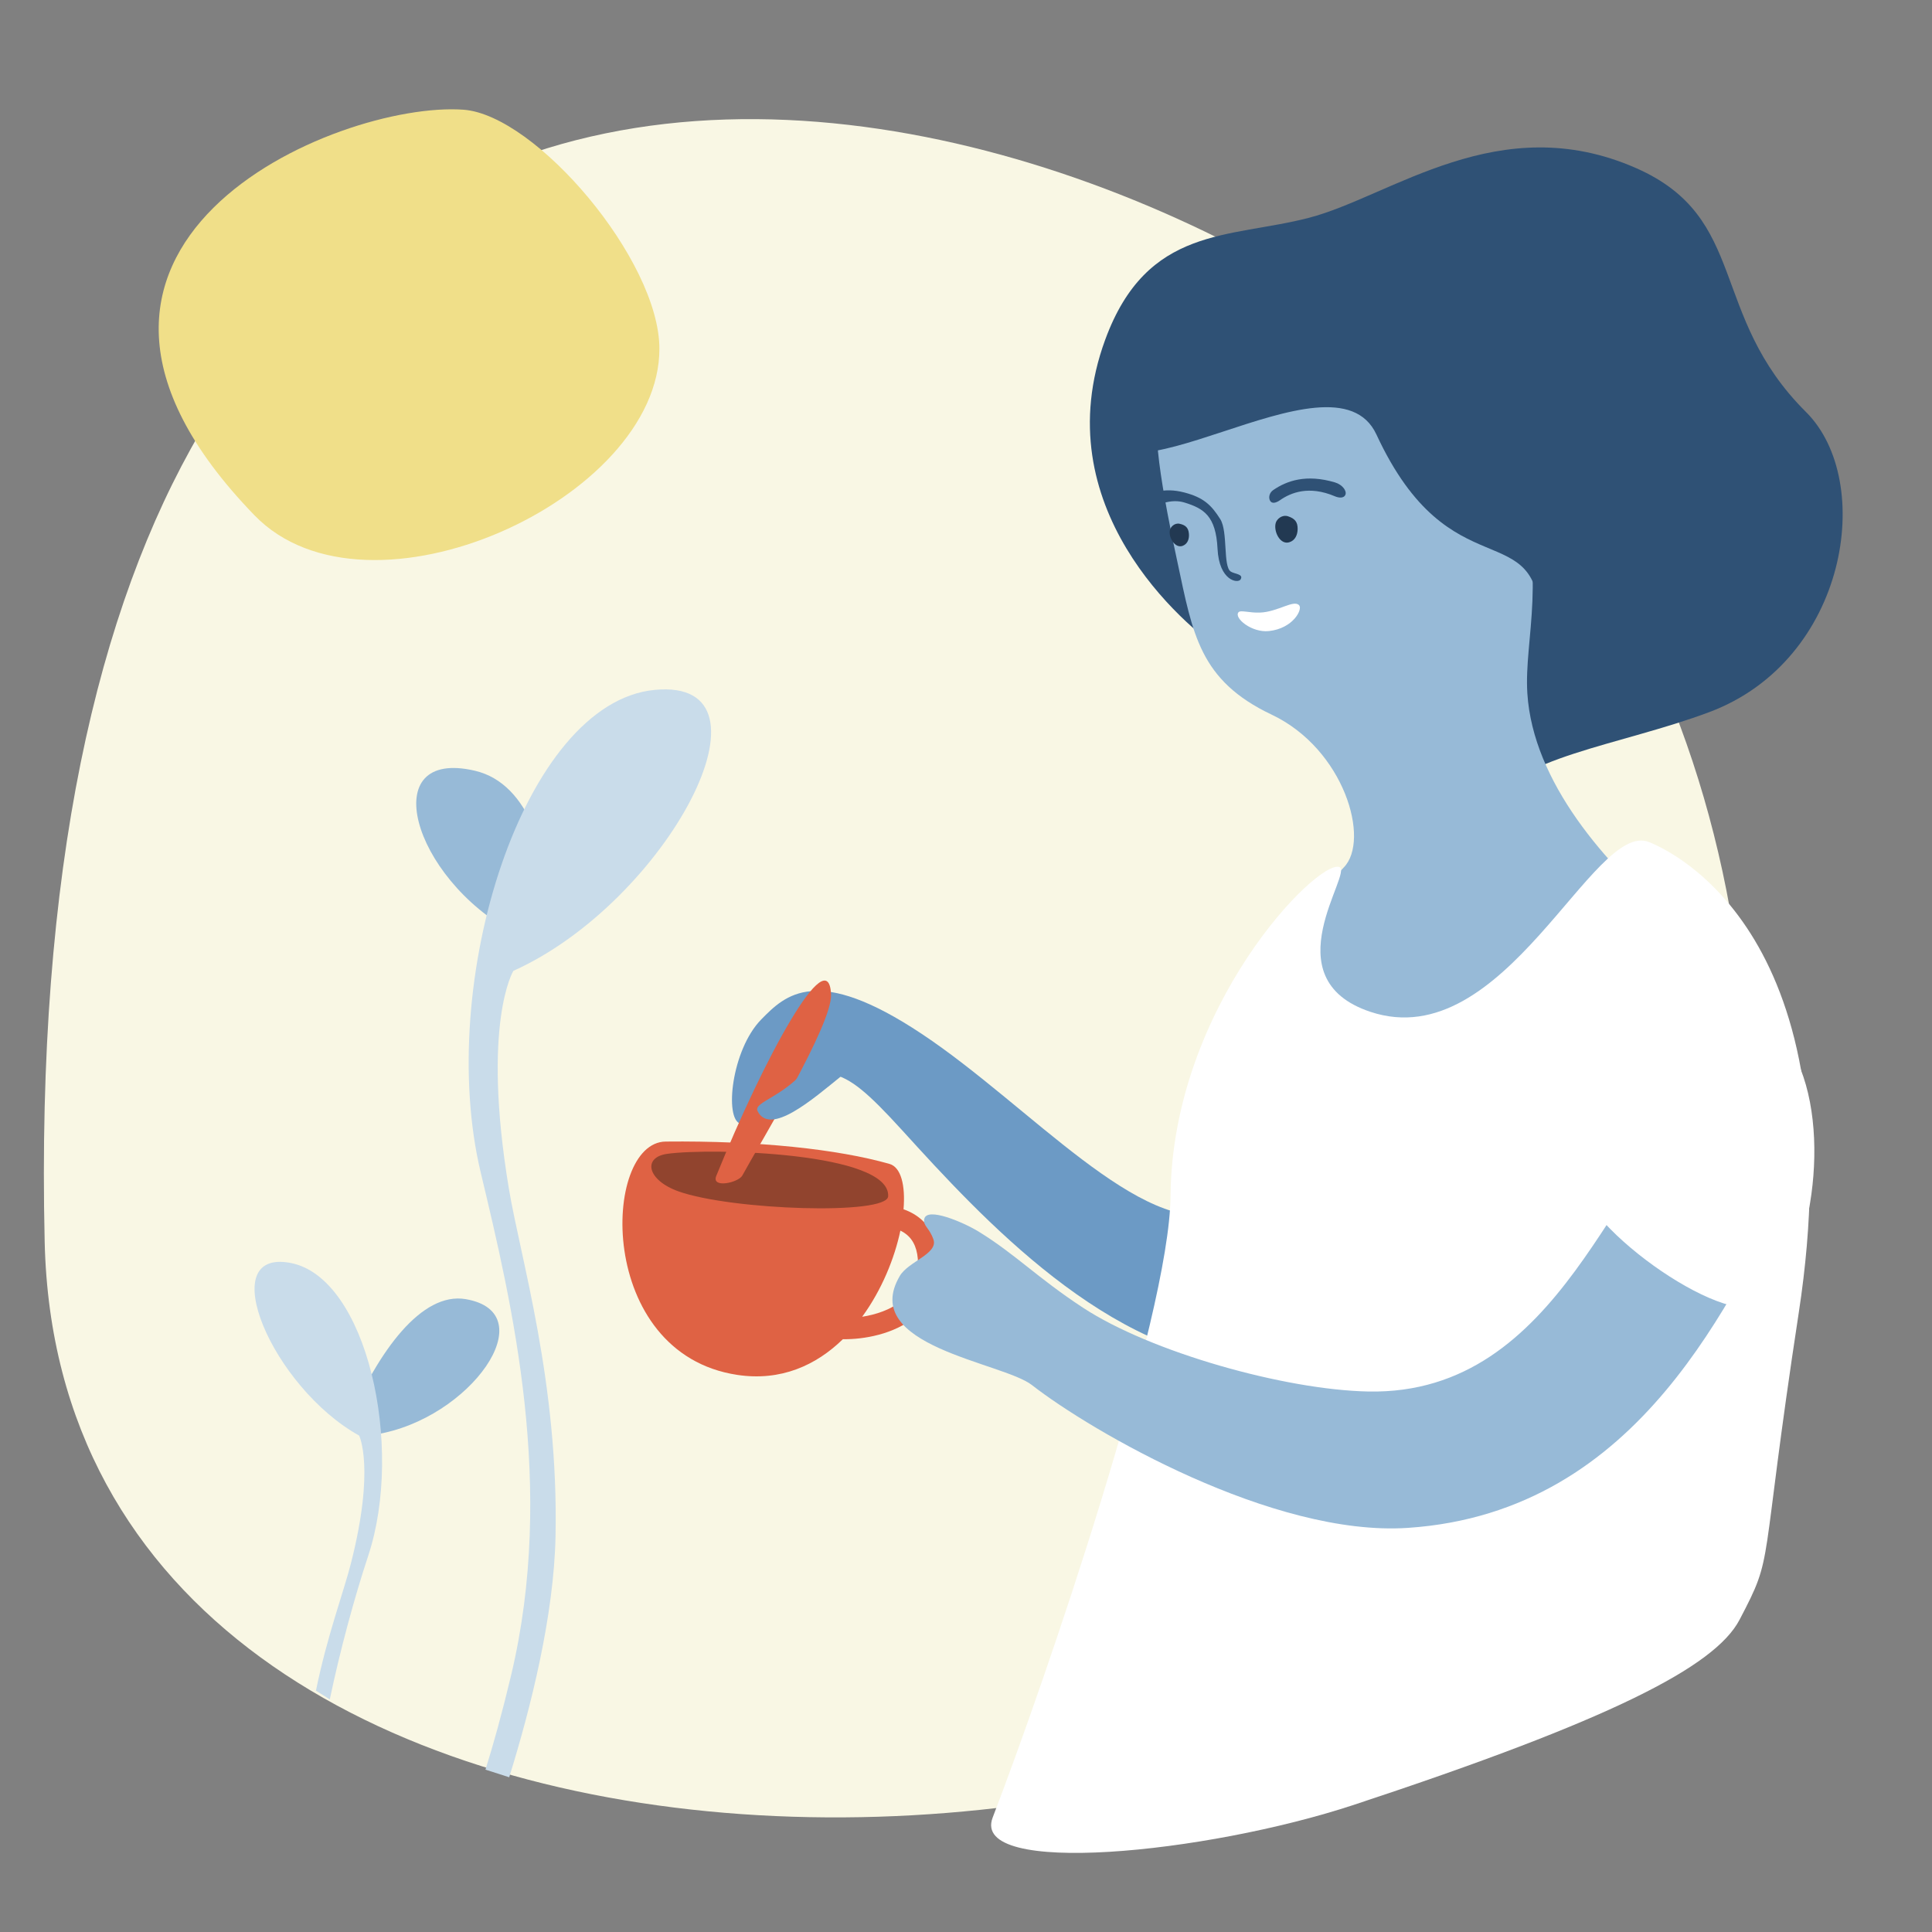
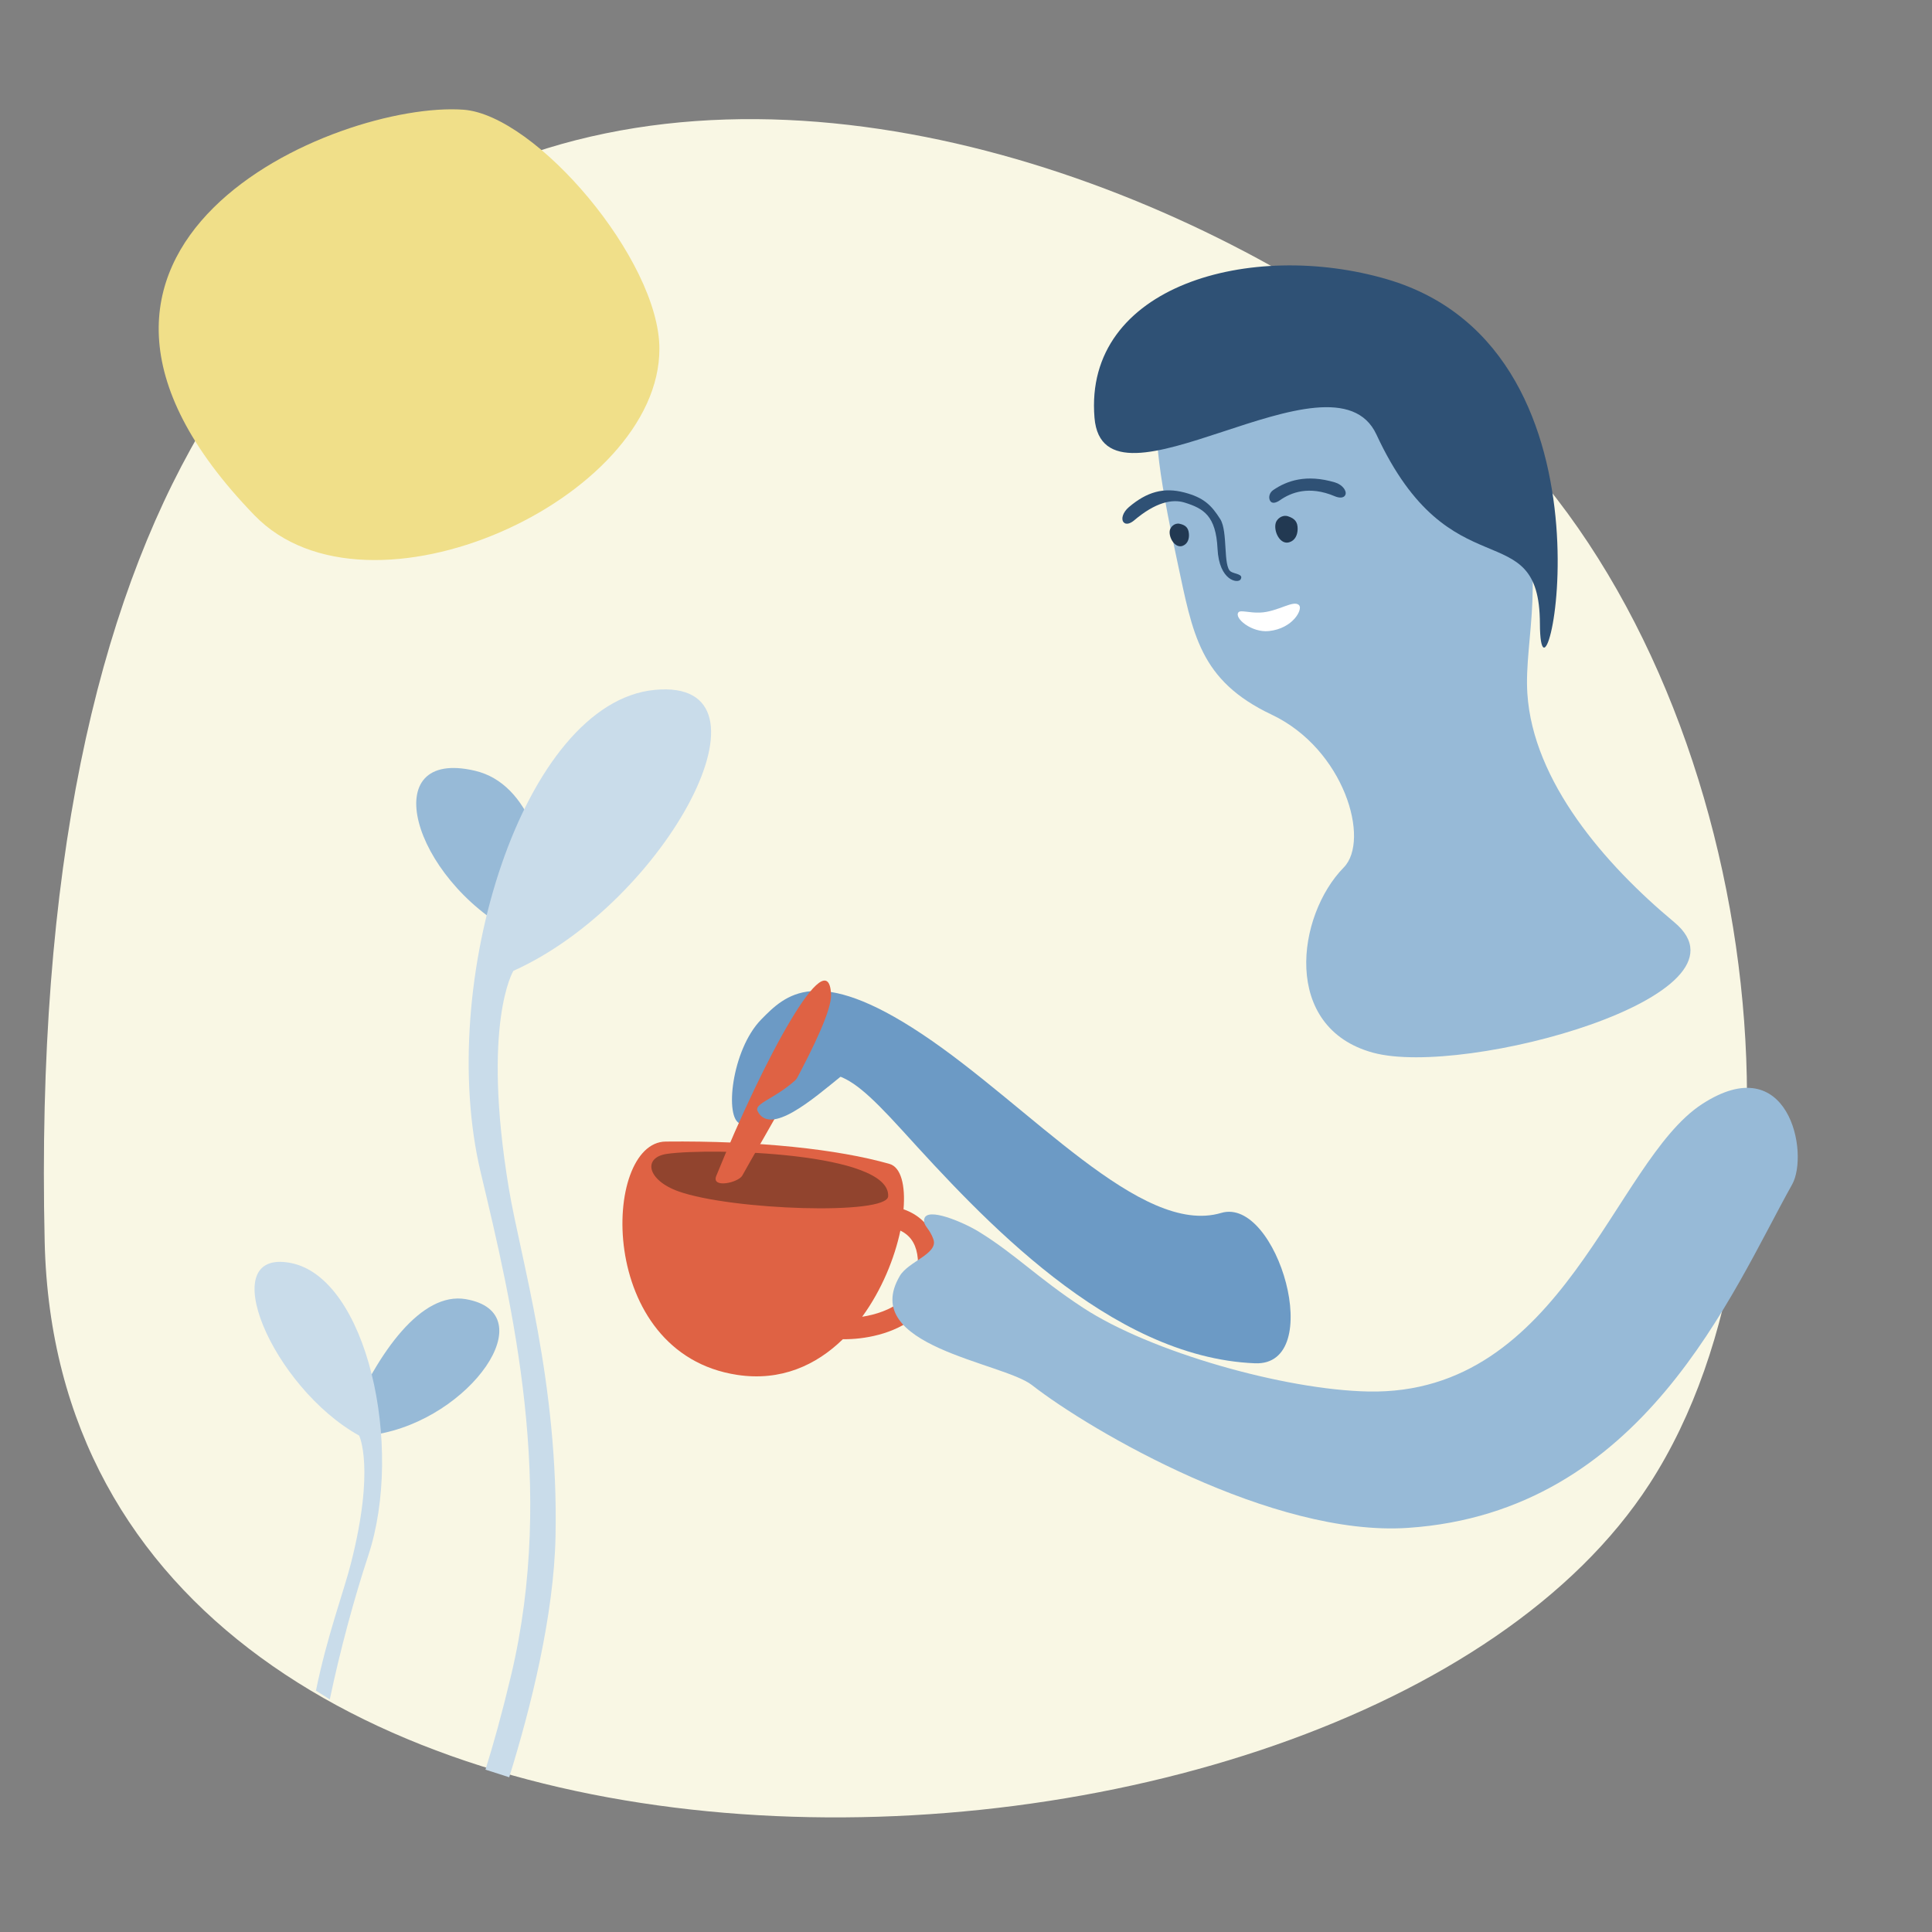
<svg xmlns="http://www.w3.org/2000/svg" viewBox="0 0 310 310" width="310" height="310" preserveAspectRatio="xMidYMid meet" style="width: 100%; height: 100%;">
  <rect x="0" y="0" width="310" height="310" fill="#808080" stroke="none" />
  <g clip-path="url(#animationMask_owgIokJZsT)">
    <g transform="matrix(1,0,0,1,1.381,-40.421)" opacity="1" style="display: block;">
      <g opacity="1" transform="matrix(1,0,0,1,145.903,195.421)">
        <path fill="rgb(249,247,228)" fill-opacity="1" d=" M91.076,-87.63 C134.866,-46.478 145.653,39.426 117.4,83.087 C69.427,157.223 -137.365,163.217 -140.115,44.277 C-145.653,-195.171 28.286,-146.636 91.076,-87.63z" />
      </g>
    </g>
    <g transform="matrix(1,0.021,-0.021,1,35.945,106.519)" opacity="1" style="display: block;">
      <g opacity="1" transform="matrix(1,0,0,1,39.025,27.537)">
        <path fill="rgb(151,186,215)" fill-opacity="1" d=" M14.422,14.229 C14.057,2.359 10.459,-9.352 1.578,-11.238 C-14.422,-14.637 -8.244,6.061 8.396,14.637" />
      </g>
      <g opacity="1" transform="matrix(1,0,0,1,62.599,88.932)">
        <path fill="rgb(201,220,234)" fill-opacity="1" d=" M-16.941,87.538 C-15.736,83.386 -14.478,78.469 -13.152,72.34 C-6.594,42.008 -14.212,12.875 -19.722,-8.247 C-27.606,-38.467 -14.492,-83.73 6.557,-86.206 C27.606,-88.682 9.194,-52.227 -15.158,-40.669 C-15.158,-40.669 -20.111,-32.209 -15.158,-5.793 C-13.055,5.427 -6.491,25.164 -6.491,49.929 C-6.491,62.6 -9.84,77.322 -13.111,88.682 C-13.111,88.682 -16.941,87.538 -16.941,87.538z" />
      </g>
      <g opacity="1" transform="matrix(1,0,0,1,38.199,111.546)">
        <path fill="rgb(151,186,215)" fill-opacity="1" d=" M-15.547,9.235 C-11.134,-1.739 -4.422,-11.535 2.706,-10.469 C15.547,-8.55 3.816,8.822 -11.3,11.535" />
      </g>
      <g opacity="1" transform="matrix(1,0,0,1,15.908,129.784)">
        <path fill="rgb(201,220,234)" fill-opacity="1" d=" M4.544,35.946 C6.044,27.946 8.19,19.376 10.215,12.81 C15.658,-4.841 9.086,-31.926 -3.286,-33.936 C-15.659,-35.946 -5.727,-13.928 8.361,-6.467 C8.361,-6.467 11.069,-1.338 7.456,14.141 C6.38,18.748 3.902,25.767 2.294,34.59 C2.294,34.59 4.544,35.946 4.544,35.946z" />
      </g>
    </g>
    <g transform="matrix(0.996,0.087,-0.087,0.996,96.591,180.576)" opacity="1" style="display: block;">
      <g opacity="1" transform="matrix(1,0,0,1,28.104,19.347)">
        <path fill="rgb(223,98,68)" fill-opacity="1" d=" M22.269,4.495 C20.612,6.125 18.28,7.09 16.167,7.615 C18.923,3.057 20.529,-2.189 21.074,-6.692 C21.566,-6.506 22.063,-6.24 22.514,-5.854 C23.7,-4.836 24.335,-3.166 24.4,-0.89 C24.461,1.264 23.764,3.024 22.269,4.495z M27.768,-0.985 C27.675,-4.251 26.646,-6.749 24.708,-8.411 C23.613,-9.351 22.387,-9.866 21.281,-10.146 C21.263,-14.034 20.278,-16.844 18.4,-17.205 C9.923,-18.837 -2.899,-19.097 -17.697,-17.651 C-27.855,-16.659 -25.982,17.211 -2.982,18.653 C4.088,19.097 9.496,16.001 13.396,11.47 C16.707,11.239 21.498,9.979 24.631,6.897 C26.8,4.764 27.855,2.112 27.768,-0.985z" />
      </g>
      <g opacity="1" transform="matrix(1,0,0,1,26.859,6.007)">
        <path fill="rgb(145,68,46)" fill-opacity="1" d=" M-16.009,-2.377 C-19.982,-1.468 -18.857,2.13 -13.715,3.471 C-4.984,5.747 19.982,4.401 19.884,1.335 C19.657,-5.746 -9.098,-3.958 -16.009,-2.377z" />
      </g>
    </g>
    <g transform="matrix(0.999,-0.045,0.045,0.999,112.081,151.45)" opacity="1" style="display: block;">
      <g opacity="1" transform="matrix(1,0,0,1,50.241,38.157)">
        <path fill="rgb(108,154,197)" fill-opacity="1" d=" M-15.067,-22.089 C-31.423,-34.072 -36.632,-29.416 -40.734,-25.589 C-45.734,-20.922 -47.388,-9.87 -44.817,-9.026 C-42.961,-8.416 -36.475,-18.114 -29.817,-16.339 C-26.791,-15.531 -24.161,-13.089 -18.9,-6.755 C-6.889,7.705 12.592,31.089 35.925,33.089 C47.388,34.071 40.712,6.47 31.598,8.743 C18.57,11.993 1.766,-9.755 -15.067,-22.089z" />
      </g>
      <g opacity="1" transform="matrix(1,0,0,1,10.57,19.789)">
        <path fill="rgb(223,98,68)" fill-opacity="1" d=" M10.312,-10.737 C10.32,-5.886 -2.209,12.67 -5.217,17.652 C-5.904,18.789 -10.32,19.54 -9.404,17.54 C-0.878,-1.06 10.298,-19.54 10.312,-10.737z" />
      </g>
      <g opacity="1" transform="matrix(1,0,0,1,17.087,23.972)">
        <path fill="rgb(108,154,197)" fill-opacity="1" d=" M4.801,-1.716 C0.128,1.727 -6.989,7.402 -8.827,3.259 C-9.508,1.723 -4.2,1.162 -0.253,-3.735 C2.702,-7.402 9.509,-5.186 4.801,-1.716z" />
      </g>
    </g>
    <g transform="matrix(0.999,-0.035,0.035,0.999,145.443,18.22)" opacity="1" style="display: block;">
      <g opacity="1" transform="matrix(1,0,0,1,87.757,62.031)">
-         <path fill="rgb(47,81,117)" fill-opacity="1" d=" M-57.139,-24.642 C-49.781,-42.711 -36.662,-40.176 -23.785,-43.042 C-10.471,-46.006 7.354,-59.622 28.994,-49.175 C46.882,-40.539 39.735,-25.247 54.873,-9.098 C65.645,2.393 60.145,30.967 37.684,38.497 C23.052,43.402 5.885,44.607 1.615,52.632 C-3.254,61.781 -31.869,31.957 -39.919,26.119 C-46.156,21.596 -67.92,1.833 -57.139,-24.642z" />
-       </g>
+         </g>
      <g opacity="1" transform="matrix(1,0,0,1,83.977,93.932)">
        <path fill="rgb(151,186,215)" fill-opacity="1" d=" M-28.758,4.552 C-40.178,-1.355 -40.96,-8.846 -43.031,-20.494 C-48.404,-50.701 -46.002,-52.061 -30.432,-56.785 C-7.076,-63.87 6.427,-49.266 11.451,-32.703 C16.475,-16.14 12.115,-6.293 12.371,2.584 C12.779,16.746 23.857,30.459 34.659,40.115 C48.403,52.4 0.191,63.87 -14.393,59.35 C-28.977,54.83 -25.879,36.893 -18.062,29.468 C-13.609,25.238 -17.292,10.483 -28.758,4.552z" />
      </g>
      <g opacity="1" transform="matrix(1,0,0,1,73.995,200.202)">
-         <path fill="rgb(255,255,255)" fill-opacity="1" d=" M41.017,-79.169 C44.893,-77.465 73.745,-62.819 62.411,-2.819 C54.448,39.339 57.264,35.451 51.176,46.12 C46.954,53.518 29.943,61.476 -11.737,73.632 C-35.737,80.632 -73.745,83.052 -69.737,73.632 C-60.481,51.881 -38.553,-5.626 -37.711,-25.077 C-36.393,-55.501 -12.241,-78.232 -8.797,-76.901 C-6.46,-75.998 -20.497,-59.386 -4.589,-53.484 C16.68,-45.595 32.185,-83.052 41.017,-79.169z" />
-       </g>
+         </g>
      <g opacity="1" transform="matrix(0.993,-0.122,0.122,0.993,-8.508,6.798)">
        <g opacity="1" transform="matrix(1,0,0,1,0,0)">
          <g opacity="1" transform="matrix(1,0,0,1,58.959,69.639)">
            <path fill="rgb(34,57,82)" fill-opacity="1" d=" M1.861,0.32 C2.048,-0.768 1.705,-1.397 0.668,-1.933 C-0.241,-2.402 -1.189,-1.769 -1.452,-1.207 C-2.048,0.063 -1.33,2.402 0.173,2.213 C1.191,2.086 1.705,1.228 1.861,0.32z" />
          </g>
          <g opacity="1" transform="matrix(1,0,0,1,41.833,67.933)">
            <path fill="rgb(34,57,82)" fill-opacity="1" d=" M1.638,0.049 C1.705,-0.891 1.361,-1.396 0.435,-1.764 C-0.376,-2.086 -1.128,-1.468 -1.304,-0.969 C-1.704,0.16 -0.896,2.086 0.364,1.799 C1.217,1.605 1.582,0.833 1.638,0.049z" />
          </g>
        </g>
        <g opacity="1" transform="matrix(1,0,0,1,63.262,63.879)">
          <path fill="rgb(47,81,117)" fill-opacity="1" d=" M4.633,-0.373 C0.313,-2.437 -2.932,-1.851 -5.344,-0.7 C-5.973,-0.4 -6.314,0.315 -6.099,0.907 C-5.883,1.5 -5.147,1.379 -4.521,1.073 C-2.625,0.147 0.43,-0.576 4.279,1.827 C4.811,2.159 5.632,2.437 5.994,1.837 C6.314,1.308 5.814,0.191 4.633,-0.373z" />
        </g>
        <g opacity="1" transform="matrix(1,0,0,1,42.125,68.531)">
          <path fill="rgb(47,81,117)" fill-opacity="1" d=" M1.669,-7.204 C-1.473,-8.584 -4.261,-8.251 -7.493,-6.285 C-8.61,-5.605 -9.047,-4.582 -8.733,-4.05 C-8.379,-3.446 -7.555,-3.713 -7.019,-4.038 C-3.141,-6.394 -0.415,-6.528 1.476,-5.59 C4.298,-4.19 6.079,-2.741 5.505,2.546 C4.945,7.705 7.879,8.584 8.385,7.986 C9.047,7.207 7.587,6.991 7.031,6.493 C5.897,5.475 7.617,0.099 6.681,-2.085 C5.608,-4.583 4.549,-5.938 1.669,-7.204z" />
        </g>
        <g opacity="1" transform="matrix(1,0,0,1,54.044,83.306)">
          <path fill="rgb(255,255,255)" fill-opacity="1" d=" M-0.335,2.101 C-3.15,1.957 -5.59,-0.877 -4.689,-1.64 C-4.288,-1.979 -3.004,-1.253 -1.277,-1.049 C1.57,-0.713 4.389,-2.299 5.095,-1.23 C5.59,-0.48 3.546,2.299 -0.335,2.101z" />
        </g>
        <g opacity="1" transform="matrix(1,0,0,1,74.359,66.843)">
          <path fill="rgb(47,81,117)" fill-opacity="1" d=" M-42.934,-19.613 C-44.225,-2.214 -3.194,-25.773 1.322,-9.878 C9.052,17.335 25.226,6.439 22.476,24.189 C19.418,43.934 44.225,-16.561 6.891,-34.221 C-13.642,-43.933 -41.355,-40.897 -42.934,-19.613z" />
        </g>
      </g>
    </g>
    <g transform="matrix(0.996,0.087,-0.087,0.996,143.436,147.898)" opacity="1" style="display: block;">
      <g opacity="1" transform="matrix(1,0,0,1,74.936,50.353)">
        <path fill="rgb(151,186,215)" fill-opacity="1" d=" M-39.342,8.703 C-47.061,4.55 -50.863,1.105 -57.062,-1.994 C-59.562,-3.244 -65.71,-5.293 -65.937,-3.244 C-66.062,-2.119 -65.029,-1.979 -64.187,-0.119 C-63.18,2.108 -67.886,3.758 -69.044,6.183 C-74.687,18.006 -51.413,18.541 -46.396,21.798 C-36.319,28.341 -5.771,42.709 15.688,39.381 C53.127,33.576 64.165,-2.765 72.334,-20.884 C74.687,-26.105 69.873,-42.709 56.8,-32.473 C43.465,-22.031 38.706,16.046 7.438,18.131 C-5.975,19.026 -27.891,14.865 -39.342,8.703z" />
      </g>
      <g opacity="1" transform="matrix(1,0,0,1,132.206,26.523)">
-         <path fill="rgb(255,255,255)" fill-opacity="1" d=" M-19.341,3.09 C-21.251,10.525 4.499,26.273 11.354,22.819 C18.209,19.365 21.252,-2.81 14.762,-15.726 C9.461,-26.273 -8.15,-24.85 -14.318,-10.153 C-17.296,-3.056 -18.268,-1.089 -19.341,3.09z" />
-       </g>
+         </g>
    </g>
    <g transform="matrix(0.698,-0.716,0.716,0.698,-3.277,41.066)" opacity="1" style="display: block;">
      <g opacity="1" transform="matrix(1,0,0,1,39.38,54.256)">
        <path fill="rgb(240,223,137)" fill-opacity="1" d=" M31.618,-15.042 C39.13,-6.142 36.308,24.249 26.133,34.228 C8.856,51.172 -39.131,32.557 -38.389,6.391 C-36.677,-54.006 18.553,-30.523 31.618,-15.042z" />
      </g>
    </g>
  </g>
  <defs>
    <clipPath id="animationMask_owgIokJZsT">
      <rect width="310" height="310" x="0" y="0" />
    </clipPath>
  </defs>
</svg>